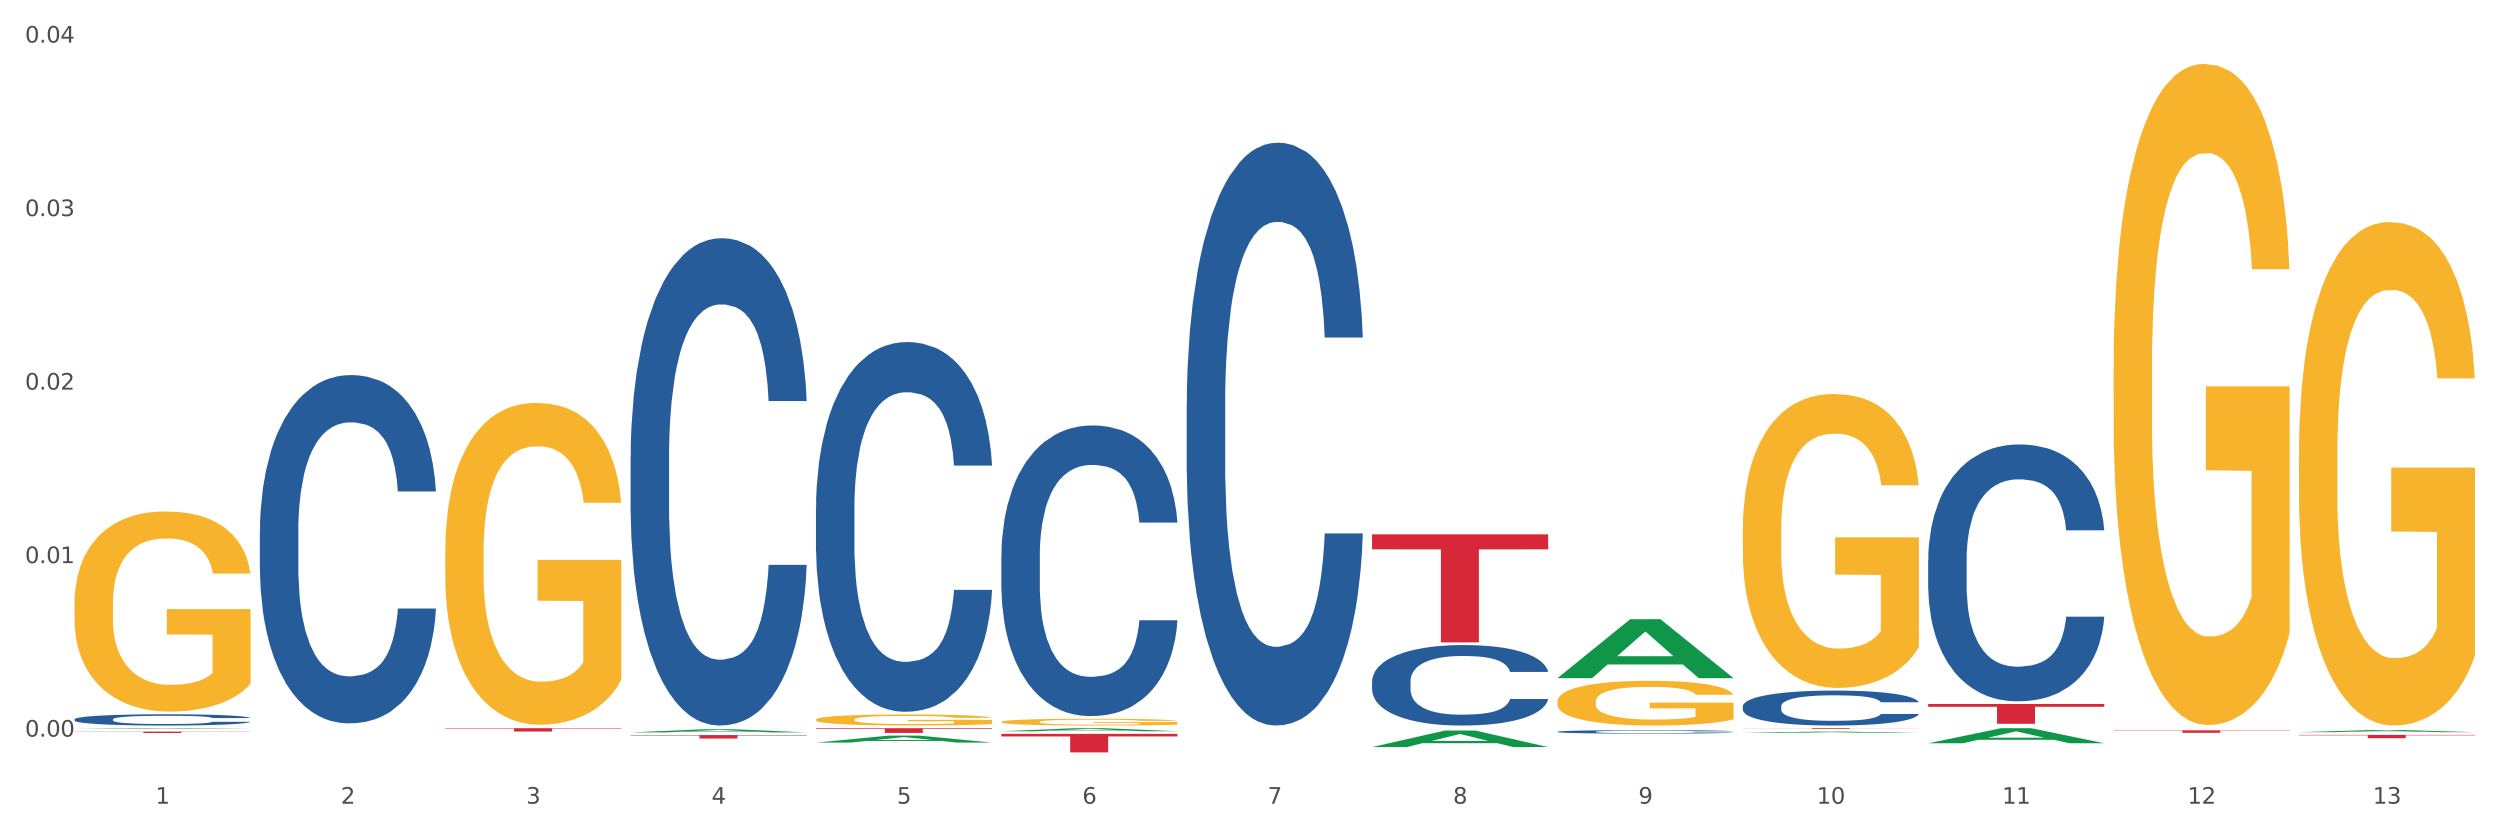
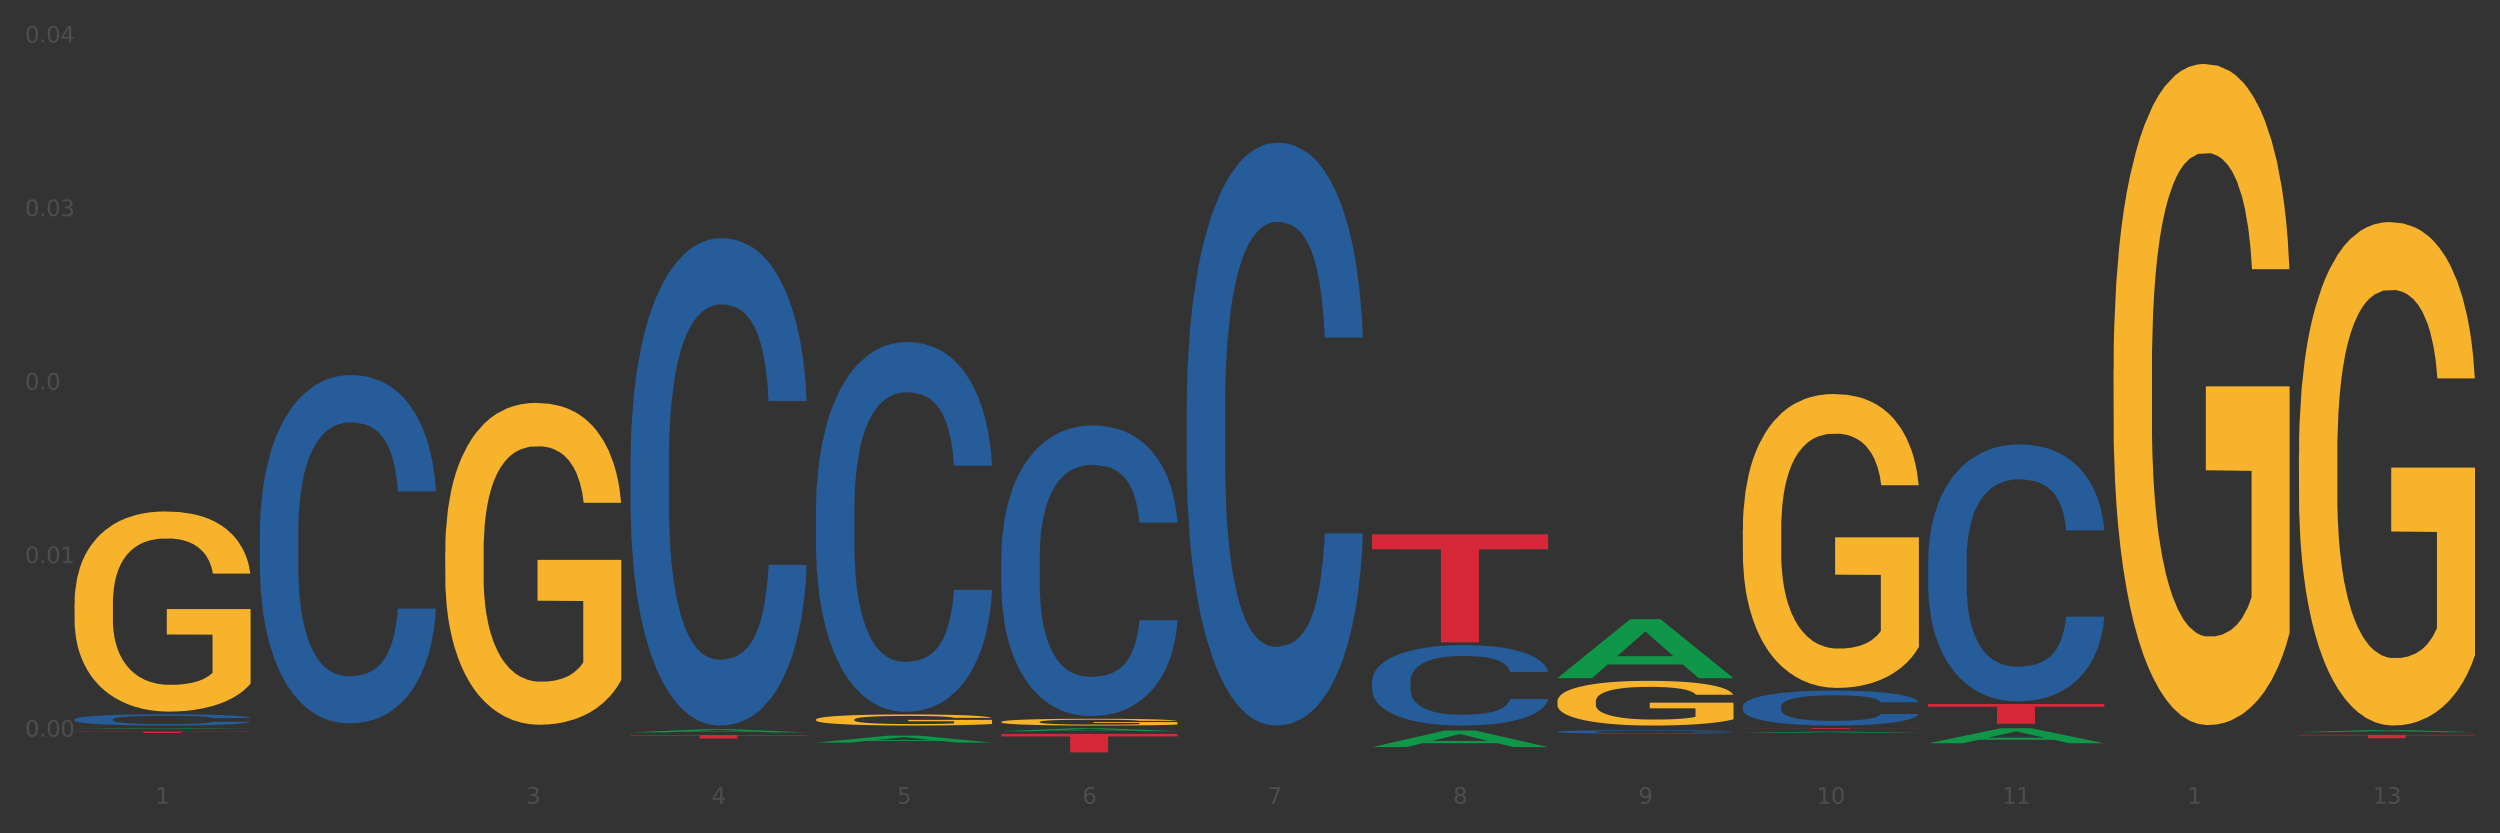
<svg xmlns="http://www.w3.org/2000/svg" xmlns:xlink="http://www.w3.org/1999/xlink" width="1080pt" height="360pt" viewBox="0 0 1080 360" version="1.1">
  <rect x="0" y="0" width="1080" height="360" fill="#333333" stroke="none" />
  <defs>
    <style type="text/css">*{stroke-linejoin: round; stroke-linecap: butt}</style>
  </defs>
  <g id="figure_1">
    <g id="patch_1">
-       <path d="M 0 360  L 1080 360  L 1080 0  L 0 0  z " style="fill: #ffffff; stroke: #ffffff; stroke-linejoin: miter" />
-     </g>
+       </g>
    <g id="axes_1">
      <g id="matplotlib.axis_1">
        <g id="xtick_1">
          <g id="text_1">
            <g style="fill: #4d4d4d" transform="translate(67.159 347.204) scale(0.096 -0.096)">
              <defs>
                <path id="DejaVuSans-31" d="M 794 531  L 1825 531  L 1825 4091  L 703 3866  L 703 4441  L 1819 4666  L 2450 4666  L 2450 531  L 3481 531  L 3481 0  L 794 0  L 794 531  z " transform="scale(0.016)" />
              </defs>
              <use xlink:href="#DejaVuSans-31" />
            </g>
          </g>
        </g>
        <g id="xtick_2">
          <g id="text_2">
            <g style="fill: #4d4d4d" transform="translate(147.238 347.204) scale(0.096 -0.096)">
              <defs>
-                 <path id="DejaVuSans-32" d="M 1228 531  L 3431 531  L 3431 0  L 469 0  L 469 531  Q 828 903 1448 1529  Q 2069 2156 2228 2338  Q 2531 2678 2651 2914  Q 2772 3150 2772 3378  Q 2772 3750 2511 3984  Q 2250 4219 1831 4219  Q 1534 4219 1204 4116  Q 875 4013 500 3803  L 500 4441  Q 881 4594 1212 4672  Q 1544 4750 1819 4750  Q 2544 4750 2975 4387  Q 3406 4025 3406 3419  Q 3406 3131 3298 2873  Q 3191 2616 2906 2266  Q 2828 2175 2409 1742  Q 1991 1309 1228 531  z " transform="scale(0.016)" />
-               </defs>
+                 </defs>
              <use xlink:href="#DejaVuSans-32" />
            </g>
          </g>
        </g>
        <g id="xtick_3">
          <g id="text_3">
            <g style="fill: #4d4d4d" transform="translate(227.317 347.204) scale(0.096 -0.096)">
              <defs>
                <path id="DejaVuSans-33" d="M 2597 2516  Q 3050 2419 3304 2112  Q 3559 1806 3559 1356  Q 3559 666 3084 287  Q 2609 -91 1734 -91  Q 1441 -91 1130 -33  Q 819 25 488 141  L 488 750  Q 750 597 1062 519  Q 1375 441 1716 441  Q 2309 441 2620 675  Q 2931 909 2931 1356  Q 2931 1769 2642 2001  Q 2353 2234 1838 2234  L 1294 2234  L 1294 2753  L 1863 2753  Q 2328 2753 2575 2939  Q 2822 3125 2822 3475  Q 2822 3834 2567 4026  Q 2313 4219 1838 4219  Q 1578 4219 1281 4162  Q 984 4106 628 3988  L 628 4550  Q 988 4650 1302 4700  Q 1616 4750 1894 4750  Q 2613 4750 3031 4423  Q 3450 4097 3450 3541  Q 3450 3153 3228 2886  Q 3006 2619 2597 2516  z " transform="scale(0.016)" />
              </defs>
              <use xlink:href="#DejaVuSans-33" />
            </g>
          </g>
        </g>
        <g id="xtick_4">
          <g id="text_4">
            <g style="fill: #4d4d4d" transform="translate(307.396 347.204) scale(0.096 -0.096)">
              <defs>
                <path id="DejaVuSans-34" d="M 2419 4116  L 825 1625  L 2419 1625  L 2419 4116  z M 2253 4666  L 3047 4666  L 3047 1625  L 3713 1625  L 3713 1100  L 3047 1100  L 3047 0  L 2419 0  L 2419 1100  L 313 1100  L 313 1709  L 2253 4666  z " transform="scale(0.016)" />
              </defs>
              <use xlink:href="#DejaVuSans-34" />
            </g>
          </g>
        </g>
        <g id="xtick_5">
          <g id="text_5">
            <g style="fill: #4d4d4d" transform="translate(387.475 347.204) scale(0.096 -0.096)">
              <defs>
                <path id="DejaVuSans-35" d="M 691 4666  L 3169 4666  L 3169 4134  L 1269 4134  L 1269 2991  Q 1406 3038 1543 3061  Q 1681 3084 1819 3084  Q 2600 3084 3056 2656  Q 3513 2228 3513 1497  Q 3513 744 3044 326  Q 2575 -91 1722 -91  Q 1428 -91 1123 -41  Q 819 9 494 109  L 494 744  Q 775 591 1075 516  Q 1375 441 1709 441  Q 2250 441 2565 725  Q 2881 1009 2881 1497  Q 2881 1984 2565 2268  Q 2250 2553 1709 2553  Q 1456 2553 1204 2497  Q 953 2441 691 2322  L 691 4666  z " transform="scale(0.016)" />
              </defs>
              <use xlink:href="#DejaVuSans-35" />
            </g>
          </g>
        </g>
        <g id="xtick_6">
          <g id="text_6">
            <g style="fill: #4d4d4d" transform="translate(467.554 347.204) scale(0.096 -0.096)">
              <defs>
                <path id="DejaVuSans-36" d="M 2113 2584  Q 1688 2584 1439 2293  Q 1191 2003 1191 1497  Q 1191 994 1439 701  Q 1688 409 2113 409  Q 2538 409 2786 701  Q 3034 994 3034 1497  Q 3034 2003 2786 2293  Q 2538 2584 2113 2584  z M 3366 4563  L 3366 3988  Q 3128 4100 2886 4159  Q 2644 4219 2406 4219  Q 1781 4219 1451 3797  Q 1122 3375 1075 2522  Q 1259 2794 1537 2939  Q 1816 3084 2150 3084  Q 2853 3084 3261 2657  Q 3669 2231 3669 1497  Q 3669 778 3244 343  Q 2819 -91 2113 -91  Q 1303 -91 875 529  Q 447 1150 447 2328  Q 447 3434 972 4092  Q 1497 4750 2381 4750  Q 2619 4750 2861 4703  Q 3103 4656 3366 4563  z " transform="scale(0.016)" />
              </defs>
              <use xlink:href="#DejaVuSans-36" />
            </g>
          </g>
        </g>
        <g id="xtick_7">
          <g id="text_7">
            <g style="fill: #4d4d4d" transform="translate(547.634 347.204) scale(0.096 -0.096)">
              <defs>
                <path id="DejaVuSans-37" d="M 525 4666  L 3525 4666  L 3525 4397  L 1831 0  L 1172 0  L 2766 4134  L 525 4134  L 525 4666  z " transform="scale(0.016)" />
              </defs>
              <use xlink:href="#DejaVuSans-37" />
            </g>
          </g>
        </g>
        <g id="xtick_8">
          <g id="text_8">
            <g style="fill: #4d4d4d" transform="translate(627.713 347.204) scale(0.096 -0.096)">
              <defs>
                <path id="DejaVuSans-38" d="M 2034 2216  Q 1584 2216 1326 1975  Q 1069 1734 1069 1313  Q 1069 891 1326 650  Q 1584 409 2034 409  Q 2484 409 2743 651  Q 3003 894 3003 1313  Q 3003 1734 2745 1975  Q 2488 2216 2034 2216  z M 1403 2484  Q 997 2584 770 2862  Q 544 3141 544 3541  Q 544 4100 942 4425  Q 1341 4750 2034 4750  Q 2731 4750 3128 4425  Q 3525 4100 3525 3541  Q 3525 3141 3298 2862  Q 3072 2584 2669 2484  Q 3125 2378 3379 2068  Q 3634 1759 3634 1313  Q 3634 634 3220 271  Q 2806 -91 2034 -91  Q 1263 -91 848 271  Q 434 634 434 1313  Q 434 1759 690 2068  Q 947 2378 1403 2484  z M 1172 3481  Q 1172 3119 1398 2916  Q 1625 2713 2034 2713  Q 2441 2713 2670 2916  Q 2900 3119 2900 3481  Q 2900 3844 2670 4047  Q 2441 4250 2034 4250  Q 1625 4250 1398 4047  Q 1172 3844 1172 3481  z " transform="scale(0.016)" />
              </defs>
              <use xlink:href="#DejaVuSans-38" />
            </g>
          </g>
        </g>
        <g id="xtick_9">
          <g id="text_9">
            <g style="fill: #4d4d4d" transform="translate(707.792 347.204) scale(0.096 -0.096)">
              <defs>
                <path id="DejaVuSans-39" d="M 703 97  L 703 672  Q 941 559 1184 500  Q 1428 441 1663 441  Q 2288 441 2617 861  Q 2947 1281 2994 2138  Q 2813 1869 2534 1725  Q 2256 1581 1919 1581  Q 1219 1581 811 2004  Q 403 2428 403 3163  Q 403 3881 828 4315  Q 1253 4750 1959 4750  Q 2769 4750 3195 4129  Q 3622 3509 3622 2328  Q 3622 1225 3098 567  Q 2575 -91 1691 -91  Q 1453 -91 1209 -44  Q 966 3 703 97  z M 1959 2075  Q 2384 2075 2632 2365  Q 2881 2656 2881 3163  Q 2881 3666 2632 3958  Q 2384 4250 1959 4250  Q 1534 4250 1286 3958  Q 1038 3666 1038 3163  Q 1038 2656 1286 2365  Q 1534 2075 1959 2075  z " transform="scale(0.016)" />
              </defs>
              <use xlink:href="#DejaVuSans-39" />
            </g>
          </g>
        </g>
        <g id="xtick_10">
          <g id="text_10">
            <g style="fill: #4d4d4d" transform="translate(784.817 347.204) scale(0.096 -0.096)">
              <defs>
                <path id="DejaVuSans-30" d="M 2034 4250  Q 1547 4250 1301 3770  Q 1056 3291 1056 2328  Q 1056 1369 1301 889  Q 1547 409 2034 409  Q 2525 409 2770 889  Q 3016 1369 3016 2328  Q 3016 3291 2770 3770  Q 2525 4250 2034 4250  z M 2034 4750  Q 2819 4750 3233 4129  Q 3647 3509 3647 2328  Q 3647 1150 3233 529  Q 2819 -91 2034 -91  Q 1250 -91 836 529  Q 422 1150 422 2328  Q 422 3509 836 4129  Q 1250 4750 2034 4750  z " transform="scale(0.016)" />
              </defs>
              <use xlink:href="#DejaVuSans-31" />
              <use xlink:href="#DejaVuSans-30" transform="translate(63.623 0)" />
            </g>
          </g>
        </g>
        <g id="xtick_11">
          <g id="text_11">
            <g style="fill: #4d4d4d" transform="translate(864.896 347.204) scale(0.096 -0.096)">
              <use xlink:href="#DejaVuSans-31" />
              <use xlink:href="#DejaVuSans-31" transform="translate(63.623 0)" />
            </g>
          </g>
        </g>
        <g id="xtick_12">
          <g id="text_12">
            <g style="fill: #4d4d4d" transform="translate(944.975 347.204) scale(0.096 -0.096)">
              <use xlink:href="#DejaVuSans-31" />
              <use xlink:href="#DejaVuSans-32" transform="translate(63.623 0)" />
            </g>
          </g>
        </g>
        <g id="xtick_13">
          <g id="text_13">
            <g style="fill: #4d4d4d" transform="translate(1025.054 347.204) scale(0.096 -0.096)">
              <use xlink:href="#DejaVuSans-31" />
              <use xlink:href="#DejaVuSans-33" transform="translate(63.623 0)" />
            </g>
          </g>
        </g>
        <g id="xtick_14" />
        <g id="xtick_15" />
        <g id="xtick_16" />
        <g id="xtick_17" />
        <g id="xtick_18" />
        <g id="xtick_19" />
        <g id="xtick_20" />
        <g id="xtick_21" />
        <g id="xtick_22" />
        <g id="xtick_23" />
        <g id="xtick_24" />
        <g id="xtick_25" />
      </g>
      <g id="matplotlib.axis_2">
        <g id="ytick_1">
          <g id="text_14">
            <g style="fill: #4d4d4d" transform="translate(10.8 318.229) scale(0.096 -0.096)">
              <defs>
                <path id="DejaVuSans-2e" d="M 684 794  L 1344 794  L 1344 0  L 684 0  L 684 794  z " transform="scale(0.016)" />
              </defs>
              <use xlink:href="#DejaVuSans-30" />
              <use xlink:href="#DejaVuSans-2e" transform="translate(63.623 0)" />
              <use xlink:href="#DejaVuSans-30" transform="translate(95.41 0)" />
              <use xlink:href="#DejaVuSans-30" transform="translate(159.033 0)" />
            </g>
          </g>
        </g>
        <g id="ytick_2">
          <g id="text_15">
            <g style="fill: #4d4d4d" transform="translate(10.8 243.273) scale(0.096 -0.096)">
              <use xlink:href="#DejaVuSans-30" />
              <use xlink:href="#DejaVuSans-2e" transform="translate(63.623 0)" />
              <use xlink:href="#DejaVuSans-30" transform="translate(95.41 0)" />
              <use xlink:href="#DejaVuSans-31" transform="translate(159.033 0)" />
            </g>
          </g>
        </g>
        <g id="ytick_3">
          <g id="text_16">
            <g style="fill: #4d4d4d" transform="translate(10.8 168.317) scale(0.096 -0.096)">
              <use xlink:href="#DejaVuSans-30" />
              <use xlink:href="#DejaVuSans-2e" transform="translate(63.623 0)" />
              <use xlink:href="#DejaVuSans-30" transform="translate(95.41 0)" />
              <use xlink:href="#DejaVuSans-32" transform="translate(159.033 0)" />
            </g>
          </g>
        </g>
        <g id="ytick_4">
          <g id="text_17">
            <g style="fill: #4d4d4d" transform="translate(10.8 93.361) scale(0.096 -0.096)">
              <use xlink:href="#DejaVuSans-30" />
              <use xlink:href="#DejaVuSans-2e" transform="translate(63.623 0)" />
              <use xlink:href="#DejaVuSans-30" transform="translate(95.41 0)" />
              <use xlink:href="#DejaVuSans-33" transform="translate(159.033 0)" />
            </g>
          </g>
        </g>
        <g id="ytick_5">
          <g id="text_18">
            <g style="fill: #4d4d4d" transform="translate(10.8 18.405) scale(0.096 -0.096)">
              <use xlink:href="#DejaVuSans-30" />
              <use xlink:href="#DejaVuSans-2e" transform="translate(63.623 0)" />
              <use xlink:href="#DejaVuSans-30" transform="translate(95.41 0)" />
              <use xlink:href="#DejaVuSans-34" transform="translate(159.033 0)" />
            </g>
          </g>
        </g>
        <g id="ytick_6" />
        <g id="ytick_7" />
        <g id="ytick_8" />
        <g id="ytick_9" />
      </g>
      <g id="PolyCollection_1">
        <path d="M 32.175 314.902  L 32.253 314.902  L 63.625 314.582  L 76.644 314.582  L 108.25 314.902  L 93.192 314.902  L 86.369 314.828  L 53.978 314.828  L 53.743 314.829  L 47.155 314.902  L 32.175 314.902  L 32.175 314.902  L 58.056 314.783  L 82.291 314.783  L 70.291 314.65  L 70.134 314.65  L 69.977 314.651  L 57.978 314.783  L 58.056 314.783  L 32.175 314.902  z " clip-path="url(#p72f8938aa4)" style="fill: #109648" />
        <path d="M 832.967 304.136  L 909.042 304.136  L 909.042 305.324  L 879.116 305.332  L 879.116 312.683  L 862.712 312.683  L 862.712 305.332  L 832.967 305.324  L 832.967 304.144  L 832.967 304.136  z " clip-path="url(#p72f8938aa4)" style="fill: #d62839" />
        <path d="M 752.887 314.582  L 828.963 314.582  L 828.963 314.628  L 799.037 314.628  L 799.037 314.913  L 782.632 314.913  L 782.632 314.628  L 752.887 314.628  L 752.887 314.582  L 752.887 314.582  z " clip-path="url(#p72f8938aa4)" style="fill: #d62839" />
        <path d="M 592.729 230.823  L 668.804 230.823  L 668.804 237.312  L 638.879 237.356  L 638.879 277.514  L 622.474 277.514  L 622.474 237.356  L 592.729 237.312  L 592.729 230.867  L 592.729 230.823  z " clip-path="url(#p72f8938aa4)" style="fill: #d62839" />
        <path d="M 32.175 260.908  L 32.265 260.829  L 32.265 257.987  L 32.444 255.539  L 33.343 249.617  L 34.69 244.722  L 35.678 242.116  L 36.666 239.984  L 37.833 237.853  L 39.271 235.642  L 41.875 232.404  L 43.492 230.746  L 45.468 229.009  L 49.061 226.482  L 51.665 225.061  L 54.36 223.877  L 58.761 222.456  L 61.635 221.824  L 64.689 221.35  L 68.371 221.034  L 71.156 220.955  L 77.263 221.192  L 82.473 221.903  L 84.988 222.456  L 88.221 223.403  L 89.927 224.035  L 92.712 225.298  L 95.586 226.956  L 97.562 228.377  L 100.526 231.062  L 102.771 233.747  L 104.837 237.063  L 105.915 239.353  L 106.723 241.485  L 107.442 243.932  L 108.16 247.801  L 91.993 247.801  L 91.365 245.038  L 90.377 242.432  L 88.939 239.905  L 87.682 238.326  L 85.526 236.352  L 83.55 235.089  L 81.485 234.141  L 78.97 233.352  L 76.994 232.957  L 74.209 232.641  L 68.731 232.72  L 65.048 233.352  L 62.533 234.141  L 60.917 234.852  L 59.479 235.642  L 57.863 236.747  L 55.977 238.405  L 54.629 239.905  L 53.282 241.8  L 52.204 243.695  L 51.216 245.906  L 50.408 248.275  L 49.779 250.723  L 49.24 253.723  L 48.791 258.698  L 48.791 269.515  L 48.971 271.963  L 49.42 275.2  L 49.959 277.648  L 50.857 280.569  L 51.665 282.543  L 53.192 285.386  L 54.899 287.754  L 56.246 289.255  L 57.593 290.518  L 59.929 292.255  L 62.533 293.676  L 64.779 294.545  L 67.832 295.334  L 69.898 295.65  L 71.695 295.808  L 76.096 295.808  L 79.239 295.571  L 82.742 295.018  L 85.437 294.308  L 87.682 293.439  L 90.197 292.018  L 91.814 290.676  L 91.814 274.173  L 72.054 274.094  L 72.054 263.119  L 108.25 263.119  L 108.25 295.334  L 106.723 296.992  L 105.017 298.493  L 103.22 299.835  L 100.526 301.493  L 97.292 303.072  L 94.418 304.178  L 91.365 305.125  L 87.772 305.994  L 83.101 306.783  L 80.227 307.099  L 76.635 307.336  L 72.413 307.415  L 68.731 307.257  L 65.138 306.862  L 61.366 306.152  L 57.683 305.125  L 54.899 304.099  L 52.114 302.835  L 49.15 301.177  L 46.815 299.598  L 45.019 298.177  L 43.043 296.361  L 40.887 293.992  L 39.271 291.86  L 37.833 289.649  L 36.307 286.807  L 35.229 284.359  L 34.151 281.28  L 33.522 278.99  L 32.804 275.437  L 32.265 270.462  L 32.175 260.908  z " clip-path="url(#p72f8938aa4)" style="fill: #f7b32b" />
-         <path d="M 352.492 314.582  L 428.567 314.582  L 428.567 314.866  L 398.641 314.868  L 398.641 316.625  L 382.237 316.625  L 382.237 314.868  L 352.492 314.866  L 352.492 314.584  L 352.492 314.582  z " clip-path="url(#p72f8938aa4)" style="fill: #d62839" />
        <path d="M 272.412 317.543  L 348.488 317.543  L 348.488 317.752  L 318.562 317.753  L 318.562 319.048  L 302.157 319.048  L 302.157 317.753  L 272.412 317.752  L 272.412 317.544  L 272.412 317.543  z " clip-path="url(#p72f8938aa4)" style="fill: #d62839" />
-         <path d="M 192.333 314.582  L 268.408 314.582  L 268.408 314.782  L 238.483 314.783  L 238.483 316.022  L 222.078 316.022  L 222.078 314.783  L 192.333 314.782  L 192.333 314.583  L 192.333 314.582  z " clip-path="url(#p72f8938aa4)" style="fill: #d62839" />
        <path d="M 32.175 316.05  L 108.25 316.05  L 108.25 316.136  L 78.325 316.137  L 78.325 316.668  L 61.92 316.668  L 61.92 316.137  L 32.175 316.136  L 32.175 316.051  L 32.175 316.05  z " clip-path="url(#p72f8938aa4)" style="fill: #d62839" />
        <path d="M 32.175 310.752  L 32.265 310.747  L 32.265 310.623  L 32.535 310.453  L 33.524 310.142  L 34.783 309.906  L 36.941 309.631  L 38.11 309.515  L 39.639 309.386  L 42.786 309.177  L 46.383 308.999  L 48.901 308.901  L 50.789 308.839  L 55.016 308.728  L 57.443 308.679  L 59.961 308.639  L 62.119 308.612  L 65.716 308.581  L 68.594 308.567  L 71.921 308.563  L 74.709 308.567  L 78.396 308.585  L 83.791 308.639  L 85.859 308.67  L 88.647 308.723  L 91.524 308.794  L 93.862 308.865  L 96.56 308.968  L 99.348 309.101  L 102.045 309.27  L 103.934 309.426  L 105.463 309.591  L 106.811 309.791  L 107.801 310.009  L 108.25 310.191  L 91.794 310.191  L 91.345 310.026  L 90.445 309.849  L 89.546 309.728  L 88.557 309.631  L 87.028 309.519  L 85.679 309.448  L 83.431 309.364  L 81.363 309.31  L 79.655 309.279  L 77.586 309.252  L 73.18 309.226  L 70.033 309.226  L 68.054 309.235  L 65.627 309.257  L 63.558 309.288  L 61.13 309.341  L 59.242 309.399  L 57.354 309.475  L 56.274 309.528  L 54.656 309.626  L 53.577 309.706  L 52.138 309.844  L 51.329 309.942  L 49.89 310.195  L 49.26 310.382  L 48.991 310.511  L 48.811 310.654  L 48.811 311.348  L 49.35 311.659  L 49.8 311.792  L 50.519 311.944  L 51.868 312.139  L 53.847 312.331  L 55.915 312.469  L 57.623 312.553  L 59.242 312.615  L 60.861 312.664  L 62.839 312.709  L 64.457 312.736  L 66.885 312.762  L 69.763 312.776  L 72.011 312.776  L 76.597 312.753  L 78.665 312.731  L 80.644 312.7  L 82.802 312.651  L 84.51 312.598  L 85.5 312.558  L 87.118 312.473  L 88.377 312.384  L 89.456 312.282  L 90.176 312.193  L 90.985 312.059  L 91.614 311.908  L 91.794 311.828  L 108.25 311.828  L 107.89 311.988  L 107.261 312.144  L 106.002 312.353  L 105.013 312.473  L 103.484 312.62  L 101.866 312.744  L 99.618 312.882  L 97.549 312.985  L 95.391 313.074  L 93.053 313.154  L 88.827 313.265  L 87.298 313.296  L 84.061 313.349  L 81.543 313.381  L 77.856 313.412  L 74.079 313.43  L 70.123 313.434  L 66.616 313.425  L 62.749 313.398  L 60.321 313.372  L 57.623 313.332  L 54.476 313.269  L 51.509 313.194  L 48.721 313.105  L 46.113 313.002  L 43.685 312.887  L 40.538 312.696  L 38.2 312.509  L 36.491 312.335  L 35.322 312.188  L 34.153 312.002  L 33.524 311.873  L 32.535 311.561  L 32.175 311.272  L 32.175 310.752  z " clip-path="url(#p72f8938aa4)" style="fill: #255c99" />
        <path d="M 112.254 229.638  L 112.344 229.501  L 112.344 225.653  L 112.614 220.431  L 113.603 210.812  L 114.862 203.528  L 117.02 195.008  L 118.189 191.435  L 119.718 187.45  L 122.865 180.991  L 126.462 175.494  L 128.98 172.471  L 130.868 170.547  L 135.095 167.112  L 137.523 165.6  L 140.04 164.363  L 142.199 163.539  L 145.796 162.577  L 148.673 162.165  L 152 162.027  L 154.788 162.165  L 158.475 162.714  L 163.87 164.363  L 165.938 165.325  L 168.726 166.974  L 171.604 169.173  L 173.942 171.372  L 176.639 174.533  L 179.427 178.655  L 182.125 183.877  L 184.013 188.687  L 185.542 193.771  L 186.891 199.955  L 187.88 206.689  L 188.329 212.323  L 171.873 212.323  L 171.424 207.239  L 170.525 201.742  L 169.625 198.031  L 168.636 195.008  L 167.107 191.573  L 165.759 189.374  L 163.51 186.763  L 161.442 185.114  L 159.734 184.152  L 157.665 183.327  L 153.259 182.503  L 150.112 182.503  L 148.134 182.778  L 145.706 183.465  L 143.637 184.427  L 141.209 186.076  L 139.321 187.862  L 137.433 190.199  L 136.354 191.848  L 134.735 194.871  L 133.656 197.344  L 132.217 201.604  L 131.408 204.628  L 129.969 212.461  L 129.34 218.232  L 129.07 222.218  L 128.89 226.615  L 128.89 248.053  L 129.43 257.672  L 129.879 261.795  L 130.599 266.467  L 131.947 272.513  L 133.926 278.423  L 135.994 282.683  L 137.702 285.294  L 139.321 287.217  L 140.94 288.729  L 142.918 290.103  L 144.537 290.928  L 146.965 291.752  L 149.842 292.165  L 152.09 292.165  L 156.676 291.477  L 158.745 290.79  L 160.723 289.828  L 162.881 288.317  L 164.59 286.668  L 165.579 285.431  L 167.197 282.82  L 168.456 280.072  L 169.535 276.911  L 170.255 274.163  L 171.064 270.04  L 171.694 265.368  L 171.873 262.894  L 188.329 262.894  L 187.97 267.841  L 187.34 272.651  L 186.081 279.11  L 185.092 282.82  L 183.563 287.355  L 181.945 291.203  L 179.697 295.463  L 177.628 298.623  L 175.47 301.372  L 173.132 303.845  L 168.906 307.281  L 167.377 308.243  L 164.14 309.892  L 161.622 310.854  L 157.935 311.816  L 154.158 312.365  L 150.202 312.503  L 146.695 312.228  L 142.828 311.403  L 140.4 310.579  L 137.702 309.342  L 134.555 307.418  L 131.588 305.082  L 128.8 302.334  L 126.192 299.173  L 123.764 295.6  L 120.617 289.691  L 118.279 283.919  L 116.57 278.56  L 115.401 274.025  L 114.232 268.253  L 113.603 264.268  L 112.614 254.649  L 112.254 245.716  L 112.254 229.638  z " clip-path="url(#p72f8938aa4)" style="fill: #255c99" />
        <path d="M 272.412 197.499  L 272.502 197.307  L 272.502 191.924  L 272.772 184.618  L 273.761 171.159  L 275.02 160.969  L 277.178 149.049  L 278.347 144.05  L 279.876 138.475  L 283.023 129.438  L 286.62 121.748  L 289.138 117.518  L 291.027 114.826  L 295.253 110.02  L 297.681 107.905  L 300.199 106.174  L 302.357 105.021  L 305.954 103.675  L 308.831 103.098  L 312.159 102.906  L 314.946 103.098  L 318.633 103.867  L 324.028 106.174  L 326.097 107.52  L 328.884 109.827  L 331.762 112.904  L 334.1 115.98  L 336.798 120.402  L 339.585 126.17  L 342.283 133.476  L 344.171 140.205  L 345.7 147.319  L 347.049 155.971  L 348.038 165.391  L 348.488 173.274  L 332.032 173.274  L 331.582 166.161  L 330.683 158.47  L 329.784 153.279  L 328.794 149.049  L 327.266 144.243  L 325.917 141.166  L 323.669 137.513  L 321.601 135.206  L 319.892 133.86  L 317.824 132.707  L 313.418 131.553  L 310.27 131.553  L 308.292 131.938  L 305.864 132.899  L 303.796 134.245  L 301.368 136.552  L 299.479 139.051  L 297.591 142.32  L 296.512 144.627  L 294.893 148.857  L 293.814 152.318  L 292.375 158.278  L 291.566 162.508  L 290.127 173.467  L 289.498 181.542  L 289.228 187.117  L 289.048 193.27  L 289.048 223.263  L 289.588 236.721  L 290.037 242.489  L 290.757 249.026  L 292.106 257.485  L 294.084 265.753  L 296.152 271.713  L 297.861 275.366  L 299.479 278.058  L 301.098 280.172  L 303.076 282.095  L 304.695 283.249  L 307.123 284.402  L 310 284.979  L 312.249 284.979  L 316.835 284.018  L 318.903 283.056  L 320.881 281.711  L 323.039 279.596  L 324.748 277.289  L 325.737 275.558  L 327.356 271.905  L 328.615 268.06  L 329.694 263.638  L 330.413 259.793  L 331.222 254.025  L 331.852 247.488  L 332.032 244.027  L 348.488 244.027  L 348.128 250.948  L 347.498 257.678  L 346.24 266.714  L 345.25 271.905  L 343.722 278.25  L 342.103 283.633  L 339.855 289.593  L 337.787 294.015  L 335.629 297.861  L 333.291 301.321  L 329.064 306.128  L 327.535 307.474  L 324.298 309.781  L 321.78 311.127  L 318.094 312.473  L 314.317 313.242  L 310.36 313.434  L 306.853 313.049  L 302.986 311.896  L 300.558 310.742  L 297.861 309.012  L 294.713 306.32  L 291.746 303.052  L 288.958 299.206  L 286.351 294.784  L 283.923 289.786  L 280.775 281.518  L 278.437 273.443  L 276.729 265.945  L 275.56 259.6  L 274.391 251.525  L 273.761 245.95  L 272.772 232.491  L 272.412 219.994  L 272.412 197.499  z " clip-path="url(#p72f8938aa4)" style="fill: #255c99" />
        <path d="M 352.492 219.534  L 352.582 219.388  L 352.582 215.304  L 352.851 209.76  L 353.84 199.549  L 355.099 191.818  L 357.258 182.774  L 358.427 178.981  L 359.955 174.751  L 363.103 167.895  L 366.699 162.06  L 369.217 158.851  L 371.106 156.808  L 375.332 153.162  L 377.76 151.557  L 380.278 150.244  L 382.436 149.369  L 386.033 148.348  L 388.911 147.91  L 392.238 147.764  L 395.025 147.91  L 398.712 148.494  L 404.108 150.244  L 406.176 151.265  L 408.963 153.016  L 411.841 155.35  L 414.179 157.684  L 416.877 161.039  L 419.664 165.415  L 422.362 170.958  L 424.25 176.064  L 425.779 181.461  L 427.128 188.025  L 428.117 195.173  L 428.567 201.154  L 412.111 201.154  L 411.661 195.757  L 410.762 189.922  L 409.863 185.983  L 408.874 182.774  L 407.345 179.127  L 405.996 176.793  L 403.748 174.021  L 401.68 172.271  L 399.971 171.25  L 397.903 170.375  L 393.497 169.499  L 390.349 169.499  L 388.371 169.791  L 385.943 170.521  L 383.875 171.542  L 381.447 173.292  L 379.559 175.188  L 377.67 177.668  L 376.591 179.419  L 374.972 182.628  L 373.893 185.254  L 372.455 189.776  L 371.645 192.985  L 370.207 201.3  L 369.577 207.426  L 369.307 211.657  L 369.127 216.325  L 369.127 239.081  L 369.667 249.292  L 370.117 253.668  L 370.836 258.628  L 372.185 265.046  L 374.163 271.319  L 376.231 275.841  L 377.94 278.613  L 379.559 280.655  L 381.177 282.26  L 383.155 283.718  L 384.774 284.594  L 387.202 285.469  L 390.08 285.906  L 392.328 285.906  L 396.914 285.177  L 398.982 284.448  L 400.96 283.427  L 403.118 281.822  L 404.827 280.071  L 405.816 278.759  L 407.435 275.987  L 408.694 273.07  L 409.773 269.714  L 410.492 266.797  L 411.302 262.421  L 411.931 257.461  L 412.111 254.835  L 428.567 254.835  L 428.207 260.087  L 427.578 265.192  L 426.319 272.048  L 425.33 275.987  L 423.801 280.801  L 422.182 284.885  L 419.934 289.407  L 417.866 292.762  L 415.708 295.68  L 413.37 298.306  L 409.143 301.952  L 407.615 302.974  L 404.377 304.724  L 401.86 305.745  L 398.173 306.766  L 394.396 307.35  L 390.439 307.496  L 386.932 307.204  L 383.066 306.329  L 380.638 305.453  L 377.94 304.141  L 374.793 302.098  L 371.825 299.618  L 369.038 296.701  L 366.43 293.346  L 364.002 289.553  L 360.854 283.281  L 358.516 277.154  L 356.808 271.465  L 355.639 266.651  L 354.47 260.524  L 353.84 256.294  L 352.851 246.083  L 352.492 236.601  L 352.492 219.534  z " clip-path="url(#p72f8938aa4)" style="fill: #255c99" />
        <path d="M 432.571 240.211  L 432.661 240.096  L 432.661 236.885  L 432.93 232.528  L 433.92 224.5  L 435.179 218.423  L 437.337 211.313  L 438.506 208.331  L 440.034 205.006  L 443.182 199.616  L 446.779 195.029  L 449.297 192.506  L 451.185 190.9  L 455.411 188.034  L 457.839 186.772  L 460.357 185.74  L 462.515 185.052  L 466.112 184.249  L 468.99 183.905  L 472.317 183.79  L 475.105 183.905  L 478.791 184.364  L 484.187 185.74  L 486.255 186.543  L 489.043 187.919  L 491.92 189.754  L 494.258 191.588  L 496.956 194.226  L 499.744 197.666  L 502.441 202.024  L 504.33 206.038  L 505.858 210.281  L 507.207 215.441  L 508.196 221.06  L 508.646 225.762  L 492.19 225.762  L 491.74 221.519  L 490.841 216.932  L 489.942 213.836  L 488.953 211.313  L 487.424 208.446  L 486.075 206.611  L 483.827 204.432  L 481.759 203.056  L 480.05 202.253  L 477.982 201.565  L 473.576 200.877  L 470.429 200.877  L 468.45 201.107  L 466.022 201.68  L 463.954 202.483  L 461.526 203.859  L 459.638 205.35  L 457.749 207.299  L 456.67 208.675  L 455.052 211.198  L 453.973 213.262  L 452.534 216.817  L 451.724 219.34  L 450.286 225.877  L 449.656 230.693  L 449.386 234.019  L 449.207 237.688  L 449.207 255.578  L 449.746 263.605  L 450.196 267.045  L 450.915 270.944  L 452.264 275.99  L 454.242 280.921  L 456.311 284.476  L 458.019 286.655  L 459.638 288.26  L 461.256 289.522  L 463.235 290.668  L 464.853 291.357  L 467.281 292.045  L 470.159 292.389  L 472.407 292.389  L 476.993 291.815  L 479.061 291.242  L 481.039 290.439  L 483.198 289.178  L 484.906 287.802  L 485.895 286.769  L 487.514 284.591  L 488.773 282.297  L 489.852 279.66  L 490.571 277.366  L 491.381 273.926  L 492.01 270.027  L 492.19 267.963  L 508.646 267.963  L 508.286 272.091  L 507.657 276.105  L 506.398 281.494  L 505.409 284.591  L 503.88 288.375  L 502.261 291.586  L 500.013 295.141  L 497.945 297.778  L 495.787 300.072  L 493.449 302.136  L 489.222 305.003  L 487.694 305.806  L 484.457 307.182  L 481.939 307.985  L 478.252 308.787  L 474.475 309.246  L 470.518 309.361  L 467.011 309.131  L 463.145 308.443  L 460.717 307.755  L 458.019 306.723  L 454.872 305.118  L 451.904 303.168  L 449.117 300.875  L 446.509 298.237  L 444.081 295.255  L 440.934 290.324  L 438.596 285.508  L 436.887 281.036  L 435.718 277.251  L 434.549 272.435  L 433.92 269.109  L 432.93 261.082  L 432.571 253.628  L 432.571 240.211  z " clip-path="url(#p72f8938aa4)" style="fill: #255c99" />
        <path d="M 512.65 174.775  L 512.74 174.545  L 512.74 168.107  L 513.01 159.369  L 513.999 143.272  L 515.258 131.085  L 517.416 116.828  L 518.585 110.849  L 520.114 104.181  L 523.261 93.373  L 526.858 84.175  L 529.376 79.117  L 531.264 75.897  L 535.49 70.149  L 537.918 67.619  L 540.436 65.55  L 542.594 64.17  L 546.191 62.56  L 549.069 61.87  L 552.396 61.64  L 555.184 61.87  L 558.871 62.79  L 564.266 65.55  L 566.334 67.159  L 569.122 69.919  L 571.999 73.598  L 574.337 77.277  L 577.035 82.566  L 579.823 89.464  L 582.52 98.202  L 584.409 106.25  L 585.937 114.759  L 587.286 125.106  L 588.275 136.374  L 588.725 145.802  L 572.269 145.802  L 571.819 137.294  L 570.92 128.096  L 570.021 121.887  L 569.032 116.828  L 567.503 111.079  L 566.154 107.4  L 563.906 103.031  L 561.838 100.272  L 560.129 98.662  L 558.061 97.282  L 553.655 95.903  L 550.508 95.903  L 548.529 96.363  L 546.101 97.512  L 544.033 99.122  L 541.605 101.881  L 539.717 104.871  L 537.828 108.78  L 536.749 111.539  L 535.131 116.598  L 534.052 120.737  L 532.613 127.866  L 531.804 132.924  L 530.365 146.032  L 529.735 155.689  L 529.466 162.358  L 529.286 169.716  L 529.286 205.588  L 529.825 221.685  L 530.275 228.583  L 530.994 236.401  L 532.343 246.519  L 534.321 256.407  L 536.39 263.535  L 538.098 267.904  L 539.717 271.123  L 541.335 273.653  L 543.314 275.952  L 544.932 277.332  L 547.36 278.712  L 550.238 279.402  L 552.486 279.402  L 557.072 278.252  L 559.14 277.102  L 561.119 275.492  L 563.277 272.963  L 564.985 270.204  L 565.974 268.134  L 567.593 263.765  L 568.852 259.166  L 569.931 253.877  L 570.65 249.278  L 571.46 242.38  L 572.089 234.562  L 572.269 230.423  L 588.725 230.423  L 588.365 238.701  L 587.736 246.749  L 586.477 257.556  L 585.488 263.765  L 583.959 271.353  L 582.341 277.792  L 580.092 284.92  L 578.024 290.209  L 575.866 294.808  L 573.528 298.947  L 569.302 304.696  L 567.773 306.306  L 564.536 309.065  L 562.018 310.675  L 558.331 312.284  L 554.554 313.204  L 550.598 313.434  L 547.091 312.974  L 543.224 311.594  L 540.796 310.215  L 538.098 308.145  L 534.951 304.926  L 531.983 301.017  L 529.196 296.418  L 526.588 291.129  L 524.16 285.15  L 521.013 275.263  L 518.675 265.605  L 516.966 256.637  L 515.797 249.048  L 514.628 239.391  L 513.999 232.722  L 513.01 216.626  L 512.65 201.679  L 512.65 174.775  z " clip-path="url(#p72f8938aa4)" style="fill: #255c99" />
        <path d="M 592.729 294.286  L 592.819 294.254  L 592.819 293.365  L 593.089 292.158  L 594.078 289.935  L 595.337 288.252  L 597.495 286.283  L 598.664 285.458  L 600.193 284.537  L 603.34 283.044  L 606.937 281.774  L 609.455 281.075  L 611.343 280.631  L 615.57 279.837  L 617.998 279.488  L 620.515 279.202  L 622.674 279.011  L 626.27 278.789  L 629.148 278.694  L 632.475 278.662  L 635.263 278.694  L 638.95 278.821  L 644.345 279.202  L 646.413 279.424  L 649.201 279.805  L 652.078 280.313  L 654.417 280.821  L 657.114 281.552  L 659.902 282.504  L 662.6 283.711  L 664.488 284.823  L 666.017 285.998  L 667.365 287.427  L 668.355 288.983  L 668.804 290.284  L 652.348 290.284  L 651.899 289.11  L 650.999 287.839  L 650.1 286.982  L 649.111 286.283  L 647.582 285.489  L 646.233 284.981  L 643.985 284.378  L 641.917 283.997  L 640.209 283.775  L 638.14 283.584  L 633.734 283.394  L 630.587 283.394  L 628.608 283.457  L 626.181 283.616  L 624.112 283.838  L 621.684 284.219  L 619.796 284.632  L 617.908 285.172  L 616.829 285.553  L 615.21 286.252  L 614.131 286.823  L 612.692 287.808  L 611.883 288.506  L 610.444 290.316  L 609.814 291.65  L 609.545 292.571  L 609.365 293.587  L 609.365 298.541  L 609.904 300.764  L 610.354 301.716  L 611.073 302.796  L 612.422 304.193  L 614.401 305.559  L 616.469 306.543  L 618.177 307.146  L 619.796 307.591  L 621.415 307.94  L 623.393 308.258  L 625.012 308.448  L 627.439 308.639  L 630.317 308.734  L 632.565 308.734  L 637.151 308.575  L 639.219 308.417  L 641.198 308.194  L 643.356 307.845  L 645.064 307.464  L 646.054 307.178  L 647.672 306.575  L 648.931 305.94  L 650.01 305.209  L 650.73 304.574  L 651.539 303.622  L 652.168 302.542  L 652.348 301.97  L 668.804 301.97  L 668.445 303.114  L 667.815 304.225  L 666.556 305.717  L 665.567 306.575  L 664.038 307.623  L 662.42 308.512  L 660.172 309.496  L 658.103 310.227  L 655.945 310.862  L 653.607 311.433  L 649.381 312.227  L 647.852 312.45  L 644.615 312.831  L 642.097 313.053  L 638.41 313.275  L 634.633 313.402  L 630.677 313.434  L 627.17 313.37  L 623.303 313.18  L 620.875 312.989  L 618.177 312.704  L 615.03 312.259  L 612.063 311.719  L 609.275 311.084  L 606.667 310.354  L 604.239 309.528  L 601.092 308.163  L 598.754 306.829  L 597.045 305.59  L 595.876 304.543  L 594.707 303.209  L 594.078 302.288  L 593.089 300.065  L 592.729 298.001  L 592.729 294.286  z " clip-path="url(#p72f8938aa4)" style="fill: #255c99" />
        <path d="M 672.808 316.099  L 672.898 316.097  L 672.898 316.059  L 673.168 316.007  L 674.157 315.911  L 675.416 315.839  L 677.574 315.754  L 678.743 315.719  L 680.272 315.679  L 683.419 315.615  L 687.016 315.56  L 689.534 315.53  L 691.422 315.511  L 695.649 315.477  L 698.077 315.462  L 700.595 315.449  L 702.753 315.441  L 706.35 315.431  L 709.227 315.427  L 712.554 315.426  L 715.342 315.427  L 719.029 315.433  L 724.424 315.449  L 726.492 315.459  L 729.28 315.475  L 732.158 315.497  L 734.496 315.519  L 737.193 315.55  L 739.981 315.591  L 742.679 315.643  L 744.567 315.691  L 746.096 315.742  L 747.445 315.803  L 748.434 315.87  L 748.883 315.927  L 732.427 315.927  L 731.978 315.876  L 731.079 315.821  L 730.179 315.784  L 729.19 315.754  L 727.661 315.72  L 726.313 315.698  L 724.065 315.672  L 721.996 315.656  L 720.288 315.646  L 718.22 315.638  L 713.813 315.63  L 710.666 315.63  L 708.688 315.632  L 706.26 315.639  L 704.191 315.649  L 701.764 315.665  L 699.875 315.683  L 697.987 315.706  L 696.908 315.723  L 695.289 315.753  L 694.21 315.777  L 692.771 315.82  L 691.962 315.85  L 690.523 315.928  L 689.894 315.985  L 689.624 316.025  L 689.444 316.069  L 689.444 316.282  L 689.984 316.378  L 690.433 316.419  L 691.153 316.465  L 692.501 316.525  L 694.48 316.584  L 696.548 316.627  L 698.257 316.653  L 699.875 316.672  L 701.494 316.687  L 703.472 316.701  L 705.091 316.709  L 707.519 316.717  L 710.396 316.721  L 712.644 316.721  L 717.23 316.714  L 719.299 316.707  L 721.277 316.698  L 723.435 316.683  L 725.144 316.666  L 726.133 316.654  L 727.751 316.628  L 729.01 316.601  L 730.089 316.569  L 730.809 316.542  L 731.618 316.501  L 732.248 316.454  L 732.427 316.43  L 748.883 316.43  L 748.524 316.479  L 747.894 316.527  L 746.635 316.591  L 745.646 316.628  L 744.117 316.673  L 742.499 316.711  L 740.251 316.754  L 738.183 316.785  L 736.024 316.813  L 733.686 316.837  L 729.46 316.871  L 727.931 316.881  L 724.694 316.897  L 722.176 316.907  L 718.489 316.917  L 714.713 316.922  L 710.756 316.923  L 707.249 316.921  L 703.382 316.912  L 700.954 316.904  L 698.257 316.892  L 695.109 316.873  L 692.142 316.85  L 689.354 316.822  L 686.746 316.791  L 684.318 316.755  L 681.171 316.696  L 678.833 316.639  L 677.125 316.586  L 675.956 316.541  L 674.787 316.483  L 674.157 316.443  L 673.168 316.348  L 672.808 316.259  L 672.808 316.099  z " clip-path="url(#p72f8938aa4)" style="fill: #255c99" />
        <path d="M 752.887 305.116  L 752.977 305.103  L 752.977 304.716  L 753.247 304.192  L 754.236 303.227  L 755.495 302.495  L 757.653 301.64  L 758.822 301.282  L 760.351 300.882  L 763.498 300.233  L 767.095 299.682  L 769.613 299.378  L 771.501 299.185  L 775.728 298.84  L 778.156 298.688  L 780.674 298.564  L 782.832 298.482  L 786.429 298.385  L 789.306 298.344  L 792.633 298.33  L 795.421 298.344  L 799.108 298.399  L 804.503 298.564  L 806.572 298.661  L 809.359 298.826  L 812.237 299.047  L 814.575 299.268  L 817.273 299.585  L 820.06 299.999  L 822.758 300.523  L 824.646 301.006  L 826.175 301.516  L 827.524 302.137  L 828.513 302.813  L 828.963 303.378  L 812.507 303.378  L 812.057 302.868  L 811.158 302.316  L 810.258 301.944  L 809.269 301.64  L 807.741 301.295  L 806.392 301.075  L 804.144 300.813  L 802.075 300.647  L 800.367 300.551  L 798.299 300.468  L 793.892 300.385  L 790.745 300.385  L 788.767 300.413  L 786.339 300.482  L 784.271 300.578  L 781.843 300.744  L 779.954 300.923  L 778.066 301.157  L 776.987 301.323  L 775.368 301.626  L 774.289 301.875  L 772.85 302.302  L 772.041 302.606  L 770.602 303.392  L 769.973 303.971  L 769.703 304.371  L 769.523 304.813  L 769.523 306.965  L 770.063 307.93  L 770.512 308.344  L 771.232 308.813  L 772.581 309.42  L 774.559 310.013  L 776.627 310.441  L 778.336 310.703  L 779.954 310.896  L 781.573 311.048  L 783.551 311.186  L 785.17 311.268  L 787.598 311.351  L 790.475 311.392  L 792.723 311.392  L 797.31 311.324  L 799.378 311.255  L 801.356 311.158  L 803.514 311.006  L 805.223 310.841  L 806.212 310.717  L 807.831 310.454  L 809.089 310.179  L 810.169 309.861  L 810.888 309.585  L 811.697 309.172  L 812.327 308.703  L 812.507 308.454  L 828.963 308.454  L 828.603 308.951  L 827.973 309.434  L 826.714 310.082  L 825.725 310.454  L 824.197 310.91  L 822.578 311.296  L 820.33 311.724  L 818.262 312.041  L 816.104 312.317  L 813.765 312.565  L 809.539 312.91  L 808.01 313.006  L 804.773 313.172  L 802.255 313.268  L 798.568 313.365  L 794.792 313.42  L 790.835 313.434  L 787.328 313.406  L 783.461 313.324  L 781.033 313.241  L 778.336 313.117  L 775.188 312.924  L 772.221 312.689  L 769.433 312.413  L 766.825 312.096  L 764.398 311.737  L 761.25 311.144  L 758.912 310.565  L 757.204 310.027  L 756.035 309.572  L 754.866 308.992  L 754.236 308.592  L 753.247 307.627  L 752.887 306.73  L 752.887 305.116  z " clip-path="url(#p72f8938aa4)" style="fill: #255c99" />
        <path d="M 832.967 241.867  L 833.056 241.765  L 833.056 238.927  L 833.326 235.076  L 834.315 227.98  L 835.574 222.608  L 837.732 216.324  L 838.901 213.688  L 840.43 210.749  L 843.577 205.985  L 847.174 201.93  L 849.692 199.7  L 851.581 198.281  L 855.807 195.747  L 858.235 194.632  L 860.753 193.72  L 862.911 193.112  L 866.508 192.402  L 869.385 192.098  L 872.713 191.997  L 875.5 192.098  L 879.187 192.504  L 884.583 193.72  L 886.651 194.429  L 889.438 195.646  L 892.316 197.268  L 894.654 198.889  L 897.352 201.221  L 900.139 204.262  L 902.837 208.113  L 904.725 211.661  L 906.254 215.411  L 907.603 219.973  L 908.592 224.939  L 909.042 229.095  L 892.586 229.095  L 892.136 225.345  L 891.237 221.29  L 890.338 218.554  L 889.348 216.324  L 887.82 213.79  L 886.471 212.168  L 884.223 210.242  L 882.155 209.026  L 880.446 208.316  L 878.378 207.708  L 873.972 207.1  L 870.824 207.1  L 868.846 207.302  L 866.418 207.809  L 864.35 208.519  L 861.922 209.735  L 860.033 211.053  L 858.145 212.776  L 857.066 213.992  L 855.447 216.222  L 854.368 218.047  L 852.929 221.189  L 852.12 223.419  L 850.681 229.197  L 850.052 233.454  L 849.782 236.393  L 849.602 239.637  L 849.602 255.449  L 850.142 262.545  L 850.591 265.586  L 851.311 269.032  L 852.66 273.492  L 854.638 277.85  L 856.706 280.993  L 858.415 282.918  L 860.033 284.337  L 861.652 285.452  L 863.63 286.466  L 865.249 287.074  L 867.677 287.682  L 870.554 287.987  L 872.803 287.987  L 877.389 287.48  L 879.457 286.973  L 881.435 286.263  L 883.593 285.148  L 885.302 283.932  L 886.291 283.02  L 887.91 281.094  L 889.169 279.067  L 890.248 276.735  L 890.967 274.708  L 891.776 271.667  L 892.406 268.221  L 892.586 266.396  L 909.042 266.396  L 908.682 270.045  L 908.053 273.593  L 906.794 278.357  L 905.804 281.094  L 904.276 284.439  L 902.657 287.277  L 900.409 290.419  L 898.341 292.751  L 896.183 294.778  L 893.845 296.602  L 889.618 299.136  L 888.09 299.846  L 884.852 301.062  L 882.334 301.772  L 878.648 302.481  L 874.871 302.887  L 870.914 302.988  L 867.407 302.785  L 863.54 302.177  L 861.113 301.569  L 858.415 300.657  L 855.268 299.238  L 852.3 297.515  L 849.512 295.487  L 846.905 293.156  L 844.477 290.521  L 841.329 286.162  L 838.991 281.905  L 837.283 277.952  L 836.114 274.607  L 834.945 270.35  L 834.315 267.41  L 833.326 260.315  L 832.967 253.726  L 832.967 241.867  z " clip-path="url(#p72f8938aa4)" style="fill: #255c99" />
        <path d="M 993.125 196.432  L 993.215 196.234  L 993.215 189.082  L 993.394 182.924  L 994.292 168.026  L 995.64 155.71  L 996.628 149.155  L 997.616 143.791  L 998.783 138.428  L 1000.22 132.866  L 1002.825 124.721  L 1004.442 120.55  L 1006.418 116.18  L 1010.01 109.823  L 1012.615 106.247  L 1015.31 103.268  L 1019.711 99.692  L 1022.585 98.103  L 1025.639 96.911  L 1029.321 96.117  L 1032.105 95.918  L 1038.213 96.514  L 1043.422 98.302  L 1045.937 99.692  L 1049.171 102.076  L 1050.877 103.665  L 1053.662 106.843  L 1056.536 111.015  L 1058.512 114.59  L 1061.476 121.344  L 1063.721 128.098  L 1065.787 136.441  L 1066.865 142.202  L 1067.673 147.566  L 1068.392 153.724  L 1069.11 163.457  L 1052.943 163.457  L 1052.314 156.505  L 1051.326 149.949  L 1049.889 143.593  L 1048.632 139.62  L 1046.476 134.654  L 1044.5 131.475  L 1042.434 129.092  L 1039.92 127.105  L 1037.944 126.112  L 1035.159 125.317  L 1029.68 125.516  L 1025.998 127.105  L 1023.483 129.092  L 1021.866 130.879  L 1020.429 132.866  L 1018.813 135.647  L 1016.926 139.818  L 1015.579 143.593  L 1014.232 148.36  L 1013.154 153.128  L 1012.166 158.69  L 1011.358 164.649  L 1010.729 170.807  L 1010.19 178.355  L 1009.741 190.87  L 1009.741 218.084  L 1009.921 224.242  L 1010.37 232.387  L 1010.909 238.545  L 1011.807 245.895  L 1012.615 250.861  L 1014.142 258.012  L 1015.849 263.971  L 1017.196 267.746  L 1018.543 270.924  L 1020.878 275.294  L 1023.483 278.87  L 1025.728 281.055  L 1028.782 283.041  L 1030.848 283.836  L 1032.644 284.233  L 1037.045 284.233  L 1040.189 283.637  L 1043.692 282.247  L 1046.386 280.459  L 1048.632 278.274  L 1051.147 274.698  L 1052.763 271.321  L 1052.763 229.804  L 1033.004 229.606  L 1033.004 201.994  L 1069.2 201.994  L 1069.2 283.041  L 1067.673 287.213  L 1065.967 290.987  L 1064.17 294.364  L 1061.476 298.536  L 1058.242 302.508  L 1055.368 305.29  L 1052.314 307.673  L 1048.722 309.858  L 1044.051 311.845  L 1041.177 312.639  L 1037.584 313.235  L 1033.363 313.434  L 1029.68 313.037  L 1026.088 312.043  L 1022.315 310.256  L 1018.633 307.673  L 1015.849 305.091  L 1013.064 301.913  L 1010.1 297.741  L 1007.765 293.768  L 1005.969 290.193  L 1003.993 285.624  L 1001.837 279.664  L 1000.22 274.301  L 998.783 268.739  L 997.256 261.588  L 996.179 255.43  L 995.101 247.683  L 994.472 241.922  L 993.754 232.983  L 993.215 220.468  L 993.125 196.432  z " clip-path="url(#p72f8938aa4)" style="fill: #f7b32b" />
        <path d="M 913.046 159.59  L 913.135 159.329  L 913.135 149.939  L 913.315 141.852  L 914.213 122.288  L 915.561 106.114  L 916.549 97.506  L 917.537 90.463  L 918.704 83.42  L 920.141 76.116  L 922.746 65.421  L 924.363 59.943  L 926.339 54.204  L 929.931 45.856  L 932.536 41.161  L 935.231 37.248  L 939.632 32.552  L 942.506 30.466  L 945.559 28.9  L 949.242 27.857  L 952.026 27.596  L 958.134 28.379  L 963.343 30.726  L 965.858 32.552  L 969.092 35.683  L 970.798 37.77  L 973.582 41.943  L 976.457 47.421  L 978.433 52.117  L 981.397 60.986  L 983.642 69.855  L 985.708 80.811  L 986.786 88.376  L 987.594 95.419  L 988.312 103.506  L 989.031 116.288  L 972.864 116.288  L 972.235 107.158  L 971.247 98.549  L 969.81 90.202  L 968.553 84.985  L 966.397 78.463  L 964.421 74.29  L 962.355 71.159  L 959.84 68.551  L 957.864 67.247  L 955.08 66.203  L 949.601 66.464  L 945.919 68.551  L 943.404 71.159  L 941.787 73.507  L 940.35 76.116  L 938.733 79.768  L 936.847 85.246  L 935.5 90.202  L 934.153 96.463  L 933.075 102.723  L 932.087 110.027  L 931.279 117.853  L 930.65 125.94  L 930.111 135.852  L 929.662 152.286  L 929.662 188.024  L 929.841 196.11  L 930.291 206.806  L 930.829 214.892  L 931.728 224.544  L 932.536 231.065  L 934.063 240.456  L 935.769 248.282  L 937.117 253.238  L 938.464 257.412  L 940.799 263.151  L 943.404 267.846  L 945.649 270.716  L 948.703 273.324  L 950.769 274.368  L 952.565 274.889  L 956.966 274.889  L 960.11 274.107  L 963.613 272.281  L 966.307 269.933  L 968.553 267.064  L 971.068 262.368  L 972.684 257.934  L 972.684 203.414  L 952.925 203.154  L 952.925 166.894  L 989.121 166.894  L 989.121 273.324  L 987.594 278.802  L 985.887 283.759  L 984.091 288.193  L 981.397 293.671  L 978.163 298.888  L 975.289 302.54  L 972.235 305.671  L 968.643 308.54  L 963.972 311.149  L 961.098 312.192  L 957.505 312.975  L 953.284 313.236  L 949.601 312.714  L 946.009 311.41  L 942.236 309.062  L 938.554 305.671  L 935.769 302.28  L 932.985 298.106  L 930.021 292.628  L 927.686 287.411  L 925.89 282.715  L 923.914 276.715  L 921.758 268.89  L 920.141 261.847  L 918.704 254.543  L 917.177 245.152  L 916.099 237.065  L 915.022 226.892  L 914.393 219.327  L 913.674 207.588  L 913.135 191.154  L 913.046 159.59  z " clip-path="url(#p72f8938aa4)" style="fill: #f7b32b" />
        <path d="M 752.887 228.886  L 752.977 228.77  L 752.977 224.596  L 753.157 221.001  L 754.055 212.305  L 755.402 205.116  L 756.39 201.29  L 757.378 198.159  L 758.546 195.028  L 759.983 191.782  L 762.588 187.028  L 764.204 184.593  L 766.18 182.042  L 769.773 178.331  L 772.378 176.244  L 775.072 174.505  L 779.473 172.418  L 782.347 171.49  L 785.401 170.794  L 789.084 170.33  L 791.868 170.214  L 797.976 170.562  L 803.185 171.606  L 805.7 172.418  L 808.933 173.809  L 810.64 174.737  L 813.424 176.592  L 816.298 179.027  L 818.274 181.114  L 821.238 185.056  L 823.484 188.999  L 825.549 193.869  L 826.627 197.231  L 827.436 200.362  L 828.154 203.956  L 828.873 209.638  L 812.706 209.638  L 812.077 205.58  L 811.089 201.753  L 809.652 198.043  L 808.394 195.724  L 806.239 192.825  L 804.263 190.97  L 802.197 189.578  L 799.682 188.419  L 797.706 187.839  L 794.922 187.375  L 789.443 187.491  L 785.76 188.419  L 783.246 189.578  L 781.629 190.622  L 780.192 191.782  L 778.575 193.405  L 776.689 195.84  L 775.342 198.043  L 773.994 200.826  L 772.917 203.609  L 771.929 206.855  L 771.12 210.334  L 770.492 213.928  L 769.953 218.335  L 769.504 225.64  L 769.504 241.525  L 769.683 245.119  L 770.132 249.873  L 770.671 253.468  L 771.569 257.758  L 772.378 260.657  L 773.905 264.831  L 775.611 268.31  L 776.958 270.513  L 778.306 272.368  L 780.641 274.919  L 783.246 277.006  L 785.491 278.282  L 788.545 279.441  L 790.611 279.905  L 792.407 280.137  L 796.808 280.137  L 799.952 279.789  L 803.454 278.977  L 806.149 277.934  L 808.394 276.658  L 810.909 274.571  L 812.526 272.6  L 812.526 248.366  L 792.766 248.25  L 792.766 232.133  L 828.963 232.133  L 828.963 279.441  L 827.436 281.876  L 825.729 284.079  L 823.933 286.05  L 821.238 288.485  L 818.005 290.804  L 815.131 292.428  L 812.077 293.819  L 808.484 295.095  L 803.814 296.254  L 800.94 296.718  L 797.347 297.066  L 793.125 297.182  L 789.443 296.95  L 785.85 296.37  L 782.078 295.327  L 778.395 293.819  L 775.611 292.312  L 772.827 290.457  L 769.863 288.022  L 767.528 285.703  L 765.731 283.615  L 763.755 280.949  L 761.6 277.47  L 759.983 274.339  L 758.546 271.093  L 757.019 266.918  L 755.941 263.324  L 754.863 258.802  L 754.235 255.439  L 753.516 250.221  L 752.977 242.916  L 752.887 228.886  z " clip-path="url(#p72f8938aa4)" style="fill: #f7b32b" />
        <path d="M 672.808 303.046  L 672.898 303.028  L 672.898 302.393  L 673.078 301.846  L 673.976 300.524  L 675.323 299.43  L 676.311 298.848  L 677.299 298.372  L 678.467 297.896  L 679.904 297.402  L 682.508 296.679  L 684.125 296.308  L 686.101 295.92  L 689.694 295.356  L 692.299 295.039  L 694.993 294.774  L 699.394 294.456  L 702.268 294.315  L 705.322 294.21  L 709.005 294.139  L 711.789 294.121  L 717.896 294.174  L 723.106 294.333  L 725.621 294.456  L 728.854 294.668  L 730.561 294.809  L 733.345 295.091  L 736.219 295.462  L 738.195 295.779  L 741.159 296.379  L 743.405 296.979  L 745.47 297.719  L 746.548 298.231  L 747.357 298.707  L 748.075 299.254  L 748.794 300.118  L 732.626 300.118  L 731.998 299.501  L 731.01 298.919  L 729.573 298.354  L 728.315 298.002  L 726.16 297.561  L 724.184 297.278  L 722.118 297.067  L 719.603 296.89  L 717.627 296.802  L 714.843 296.732  L 709.364 296.749  L 705.681 296.89  L 703.166 297.067  L 701.55 297.225  L 700.113 297.402  L 698.496 297.649  L 696.61 298.019  L 695.263 298.354  L 693.915 298.778  L 692.837 299.201  L 691.849 299.695  L 691.041 300.224  L 690.412 300.771  L 689.873 301.441  L 689.424 302.552  L 689.424 304.968  L 689.604 305.515  L 690.053 306.238  L 690.592 306.785  L 691.49 307.437  L 692.299 307.878  L 693.825 308.513  L 695.532 309.042  L 696.879 309.377  L 698.226 309.66  L 700.562 310.048  L 703.166 310.365  L 705.412 310.559  L 708.466 310.735  L 710.531 310.806  L 712.328 310.841  L 716.729 310.841  L 719.872 310.788  L 723.375 310.665  L 726.07 310.506  L 728.315 310.312  L 730.83 309.995  L 732.447 309.695  L 732.447 306.009  L 712.687 305.991  L 712.687 303.54  L 748.883 303.54  L 748.883 310.735  L 747.357 311.106  L 745.65 311.441  L 743.854 311.741  L 741.159 312.111  L 737.926 312.464  L 735.052 312.711  L 731.998 312.922  L 728.405 313.116  L 723.735 313.293  L 720.86 313.363  L 717.268 313.416  L 713.046 313.434  L 709.364 313.399  L 705.771 313.31  L 701.999 313.152  L 698.316 312.922  L 695.532 312.693  L 692.748 312.411  L 689.784 312.041  L 687.448 311.688  L 685.652 311.37  L 683.676 310.965  L 681.52 310.436  L 679.904 309.959  L 678.467 309.466  L 676.94 308.831  L 675.862 308.284  L 674.784 307.596  L 674.155 307.085  L 673.437 306.291  L 672.898 305.18  L 672.808 303.046  z " clip-path="url(#p72f8938aa4)" style="fill: #f7b32b" />
        <path d="M 432.571 311.86  L 432.661 311.858  L 432.661 311.762  L 432.84 311.679  L 433.738 311.478  L 435.086 311.313  L 436.074 311.225  L 437.062 311.152  L 438.229 311.08  L 439.666 311.005  L 442.271 310.896  L 443.888 310.84  L 445.864 310.781  L 449.456 310.696  L 452.061 310.647  L 454.756 310.607  L 459.157 310.559  L 462.031 310.538  L 465.085 310.522  L 468.767 310.511  L 471.551 310.509  L 477.659 310.517  L 482.868 310.541  L 485.383 310.559  L 488.617 310.591  L 490.323 310.613  L 493.108 310.656  L 495.982 310.712  L 497.958 310.76  L 500.922 310.851  L 503.167 310.941  L 505.233 311.054  L 506.311 311.131  L 507.119 311.203  L 507.838 311.286  L 508.556 311.417  L 492.389 311.417  L 491.76 311.323  L 490.772 311.235  L 489.335 311.15  L 488.078 311.096  L 485.922 311.03  L 483.946 310.987  L 481.88 310.955  L 479.366 310.928  L 477.39 310.915  L 474.605 310.904  L 469.126 310.907  L 465.444 310.928  L 462.929 310.955  L 461.312 310.979  L 459.875 311.005  L 458.258 311.043  L 456.372 311.099  L 455.025 311.15  L 453.678 311.214  L 452.6 311.278  L 451.612 311.353  L 450.804 311.433  L 450.175 311.516  L 449.636 311.617  L 449.187 311.786  L 449.187 312.152  L 449.367 312.234  L 449.816 312.344  L 450.355 312.427  L 451.253 312.526  L 452.061 312.592  L 453.588 312.689  L 455.295 312.769  L 456.642 312.819  L 457.989 312.862  L 460.324 312.921  L 462.929 312.969  L 465.174 312.998  L 468.228 313.025  L 470.294 313.036  L 472.09 313.041  L 476.491 313.041  L 479.635 313.033  L 483.138 313.015  L 485.832 312.99  L 488.078 312.961  L 490.593 312.913  L 492.209 312.868  L 492.209 312.309  L 472.45 312.307  L 472.45 311.935  L 508.646 311.935  L 508.646 313.025  L 507.119 313.081  L 505.413 313.132  L 503.616 313.177  L 500.922 313.234  L 497.688 313.287  L 494.814 313.324  L 491.76 313.356  L 488.168 313.386  L 483.497 313.413  L 480.623 313.423  L 477.03 313.431  L 472.809 313.434  L 469.126 313.429  L 465.534 313.415  L 461.761 313.391  L 458.079 313.356  L 455.295 313.322  L 452.51 313.279  L 449.546 313.223  L 447.211 313.169  L 445.415 313.121  L 443.439 313.06  L 441.283 312.98  L 439.666 312.908  L 438.229 312.833  L 436.702 312.737  L 435.625 312.654  L 434.547 312.55  L 433.918 312.472  L 433.199 312.352  L 432.661 312.184  L 432.571 311.86  z " clip-path="url(#p72f8938aa4)" style="fill: #f7b32b" />
        <path d="M 352.492 310.857  L 352.581 310.853  L 352.581 310.695  L 352.761 310.56  L 353.659 310.232  L 355.006 309.96  L 355.994 309.816  L 356.982 309.698  L 358.15 309.58  L 359.587 309.457  L 362.192 309.278  L 363.809 309.186  L 365.785 309.09  L 369.377 308.95  L 371.982 308.871  L 374.676 308.805  L 379.078 308.727  L 381.952 308.692  L 385.005 308.665  L 388.688 308.648  L 391.472 308.644  L 397.58 308.657  L 402.789 308.696  L 405.304 308.727  L 408.538 308.779  L 410.244 308.814  L 413.028 308.884  L 415.903 308.976  L 417.879 309.055  L 420.843 309.204  L 423.088 309.352  L 425.154 309.536  L 426.232 309.663  L 427.04 309.781  L 427.758 309.917  L 428.477 310.131  L 412.31 310.131  L 411.681 309.978  L 410.693 309.834  L 409.256 309.694  L 407.999 309.606  L 405.843 309.497  L 403.867 309.427  L 401.801 309.374  L 399.286 309.33  L 397.31 309.309  L 394.526 309.291  L 389.047 309.295  L 385.365 309.33  L 382.85 309.374  L 381.233 309.414  L 379.796 309.457  L 378.179 309.519  L 376.293 309.61  L 374.946 309.694  L 373.599 309.799  L 372.521 309.904  L 371.533 310.026  L 370.724 310.157  L 370.096 310.293  L 369.557 310.459  L 369.108 310.735  L 369.108 311.334  L 369.287 311.47  L 369.737 311.649  L 370.275 311.785  L 371.174 311.947  L 371.982 312.056  L 373.509 312.213  L 375.215 312.345  L 376.563 312.428  L 377.91 312.498  L 380.245 312.594  L 382.85 312.673  L 385.095 312.721  L 388.149 312.765  L 390.215 312.782  L 392.011 312.791  L 396.412 312.791  L 399.556 312.778  L 403.059 312.747  L 405.753 312.708  L 407.999 312.66  L 410.514 312.581  L 412.13 312.506  L 412.13 311.592  L 392.37 311.588  L 392.37 310.98  L 428.567 310.98  L 428.567 312.765  L 427.04 312.856  L 425.333 312.94  L 423.537 313.014  L 420.843 313.106  L 417.609 313.193  L 414.735 313.255  L 411.681 313.307  L 408.088 313.355  L 403.418 313.399  L 400.544 313.416  L 396.951 313.43  L 392.73 313.434  L 389.047 313.425  L 385.455 313.403  L 381.682 313.364  L 378 313.307  L 375.215 313.25  L 372.431 313.18  L 369.467 313.088  L 367.132 313.001  L 365.335 312.922  L 363.359 312.821  L 361.204 312.69  L 359.587 312.572  L 358.15 312.45  L 356.623 312.292  L 355.545 312.157  L 354.468 311.986  L 353.839 311.859  L 353.12 311.662  L 352.581 311.387  L 352.492 310.857  z " clip-path="url(#p72f8938aa4)" style="fill: #f7b32b" />
        <path d="M 192.333 238.301  L 192.423 238.174  L 192.423 233.603  L 192.603 229.666  L 193.501 220.143  L 194.848 212.27  L 195.836 208.08  L 196.824 204.651  L 197.992 201.223  L 199.429 197.667  L 202.034 192.461  L 203.65 189.795  L 205.626 187.001  L 209.219 182.938  L 211.824 180.652  L 214.518 178.747  L 218.919 176.462  L 221.793 175.446  L 224.847 174.684  L 228.53 174.176  L 231.314 174.049  L 237.422 174.43  L 242.631 175.573  L 245.146 176.462  L 248.379 177.985  L 250.086 179.001  L 252.87 181.033  L 255.744 183.7  L 257.72 185.985  L 260.684 190.303  L 262.93 194.62  L 264.995 199.953  L 266.073 203.635  L 266.882 207.064  L 267.6 211  L 268.319 217.222  L 252.152 217.222  L 251.523 212.778  L 250.535 208.588  L 249.098 204.524  L 247.84 201.985  L 245.685 198.81  L 243.709 196.779  L 241.643 195.255  L 239.128 193.985  L 237.152 193.35  L 234.368 192.842  L 228.889 192.969  L 225.206 193.985  L 222.692 195.255  L 221.075 196.398  L 219.638 197.667  L 218.021 199.445  L 216.135 202.112  L 214.788 204.524  L 213.44 207.572  L 212.363 210.619  L 211.375 214.175  L 210.566 217.984  L 209.937 221.921  L 209.399 226.746  L 208.949 234.746  L 208.949 252.142  L 209.129 256.078  L 209.578 261.284  L 210.117 265.221  L 211.015 269.919  L 211.824 273.093  L 213.351 277.665  L 215.057 281.474  L 216.404 283.887  L 217.752 285.918  L 220.087 288.712  L 222.692 290.998  L 224.937 292.394  L 227.991 293.664  L 230.057 294.172  L 231.853 294.426  L 236.254 294.426  L 239.398 294.045  L 242.9 293.156  L 245.595 292.013  L 247.84 290.617  L 250.355 288.331  L 251.972 286.172  L 251.972 259.634  L 232.212 259.507  L 232.212 241.856  L 268.408 241.856  L 268.408 293.664  L 266.882 296.331  L 265.175 298.743  L 263.379 300.902  L 260.684 303.569  L 257.451 306.108  L 254.577 307.886  L 251.523 309.41  L 247.93 310.806  L 243.26 312.076  L 240.386 312.584  L 236.793 312.965  L 232.571 313.092  L 228.889 312.838  L 225.296 312.203  L 221.524 311.06  L 217.841 309.41  L 215.057 307.759  L 212.273 305.727  L 209.309 303.061  L 206.974 300.521  L 205.177 298.235  L 203.201 295.315  L 201.046 291.506  L 199.429 288.077  L 197.992 284.522  L 196.465 279.95  L 195.387 276.014  L 194.309 271.062  L 193.681 267.379  L 192.962 261.665  L 192.423 253.666  L 192.333 238.301  z " clip-path="url(#p72f8938aa4)" style="fill: #f7b32b" />
-         <path d="M 913.046 315.491  L 989.121 315.491  L 989.121 315.64  L 959.196 315.641  L 959.196 316.564  L 942.791 316.564  L 942.791 315.641  L 913.046 315.64  L 913.046 315.492  L 913.046 315.491  z " clip-path="url(#p72f8938aa4)" style="fill: #d62839" />
        <path d="M 993.125 317.454  L 1069.2 317.454  L 1069.2 317.656  L 1039.275 317.658  L 1039.275 318.912  L 1022.87 318.912  L 1022.87 317.658  L 993.125 317.656  L 993.125 317.455  L 993.125 317.454  z " clip-path="url(#p72f8938aa4)" style="fill: #d62839" />
        <path d="M 432.571 317.044  L 508.646 317.044  L 508.646 318.155  L 478.721 318.162  L 478.721 325.037  L 462.316 325.037  L 462.316 318.162  L 432.571 318.155  L 432.571 317.052  L 432.571 317.044  z " clip-path="url(#p72f8938aa4)" style="fill: #d62839" />
        <path d="M 993.125 316.304  L 993.203 316.303  L 1024.574 315.368  L 1037.594 315.367  L 1069.2 316.306  L 1054.142 316.306  L 1047.319 316.087  L 1014.928 316.087  L 1014.693 316.091  L 1008.105 316.306  L 993.125 316.306  L 993.125 316.304  L 1019.006 315.957  L 1043.24 315.956  L 1031.241 315.567  L 1031.084 315.565  L 1030.927 315.568  L 1018.928 315.956  L 1019.006 315.957  L 993.125 316.304  z " clip-path="url(#p72f8938aa4)" style="fill: #109648" />
        <path d="M 272.412 316.392  L 272.491 316.391  L 303.862 315.039  L 316.881 315.037  L 348.488 316.395  L 333.429 316.395  L 326.606 316.079  L 294.215 316.079  L 293.98 316.084  L 287.392 316.395  L 272.412 316.395  L 272.412 316.392  L 298.294 315.89  L 322.528 315.889  L 310.528 315.327  L 310.372 315.324  L 310.215 315.328  L 298.215 315.889  L 298.294 315.89  L 272.412 316.392  z " clip-path="url(#p72f8938aa4)" style="fill: #109648" />
        <path d="M 352.492 320.795  L 352.57 320.792  L 383.941 317.776  L 396.96 317.773  L 428.567 320.8  L 413.509 320.8  L 406.685 320.095  L 374.295 320.095  L 374.059 320.107  L 367.471 320.8  L 352.492 320.8  L 352.492 320.795  L 378.373 319.675  L 402.607 319.672  L 390.608 318.418  L 390.451 318.413  L 390.294 318.421  L 378.294 319.672  L 378.373 319.675  L 352.492 320.795  z " clip-path="url(#p72f8938aa4)" style="fill: #109648" />
        <path d="M 432.571 315.894  L 432.649 315.892  L 464.02 314.583  L 477.039 314.582  L 508.646 315.896  L 493.588 315.896  L 486.765 315.59  L 454.374 315.59  L 454.138 315.595  L 447.551 315.896  L 432.571 315.896  L 432.571 315.894  L 458.452 315.407  L 482.686 315.406  L 470.687 314.862  L 470.53 314.86  L 470.373 314.863  L 458.374 315.406  L 458.452 315.407  L 432.571 315.894  z " clip-path="url(#p72f8938aa4)" style="fill: #109648" />
        <path d="M 592.729 322.73  L 592.807 322.723  L 624.179 315.587  L 637.198 315.58  L 668.804 322.743  L 653.746 322.743  L 646.923 321.075  L 614.532 321.075  L 614.297 321.102  L 607.709 322.743  L 592.729 322.743  L 592.729 322.73  L 618.61 320.08  L 642.845 320.073  L 630.845 317.107  L 630.688 317.094  L 630.531 317.114  L 618.532 320.073  L 618.61 320.08  L 592.729 322.73  z " clip-path="url(#p72f8938aa4)" style="fill: #109648" />
        <path d="M 672.808 292.926  L 672.887 292.902  L 704.258 267.499  L 717.277 267.475  L 748.883 292.973  L 733.825 292.973  L 727.002 287.036  L 694.611 287.036  L 694.376 287.132  L 687.788 292.973  L 672.808 292.973  L 672.808 292.926  L 698.689 283.492  L 722.924 283.469  L 710.924 272.91  L 710.767 272.862  L 710.611 272.934  L 698.611 283.469  L 698.689 283.492  L 672.808 292.926  z " clip-path="url(#p72f8938aa4)" style="fill: #109648" />
        <path d="M 752.887 316.656  L 752.966 316.656  L 784.337 316.061  L 797.356 316.061  L 828.963 316.657  L 813.904 316.657  L 807.081 316.518  L 774.69 316.518  L 774.455 316.521  L 767.867 316.657  L 752.887 316.657  L 752.887 316.656  L 778.769 316.435  L 803.003 316.435  L 791.003 316.188  L 790.847 316.187  L 790.69 316.188  L 778.69 316.435  L 778.769 316.435  L 752.887 316.656  z " clip-path="url(#p72f8938aa4)" style="fill: #109648" />
        <path d="M 832.967 321.085  L 833.045 321.079  L 864.416 314.588  L 877.435 314.582  L 909.042 321.097  L 893.984 321.097  L 887.16 319.58  L 854.769 319.58  L 854.534 319.605  L 847.946 321.097  L 832.967 321.097  L 832.967 321.085  L 858.848 318.675  L 883.082 318.669  L 871.083 315.971  L 870.926 315.958  L 870.769 315.977  L 858.769 318.669  L 858.848 318.675  L 832.967 321.085  z " clip-path="url(#p72f8938aa4)" style="fill: #109648" />
      </g>
    </g>
  </g>
  <defs>
    <clipPath id="p72f8938aa4">
      <rect x="32.175" y="12.724" width="1037.025" height="327.185" />
    </clipPath>
  </defs>
</svg>